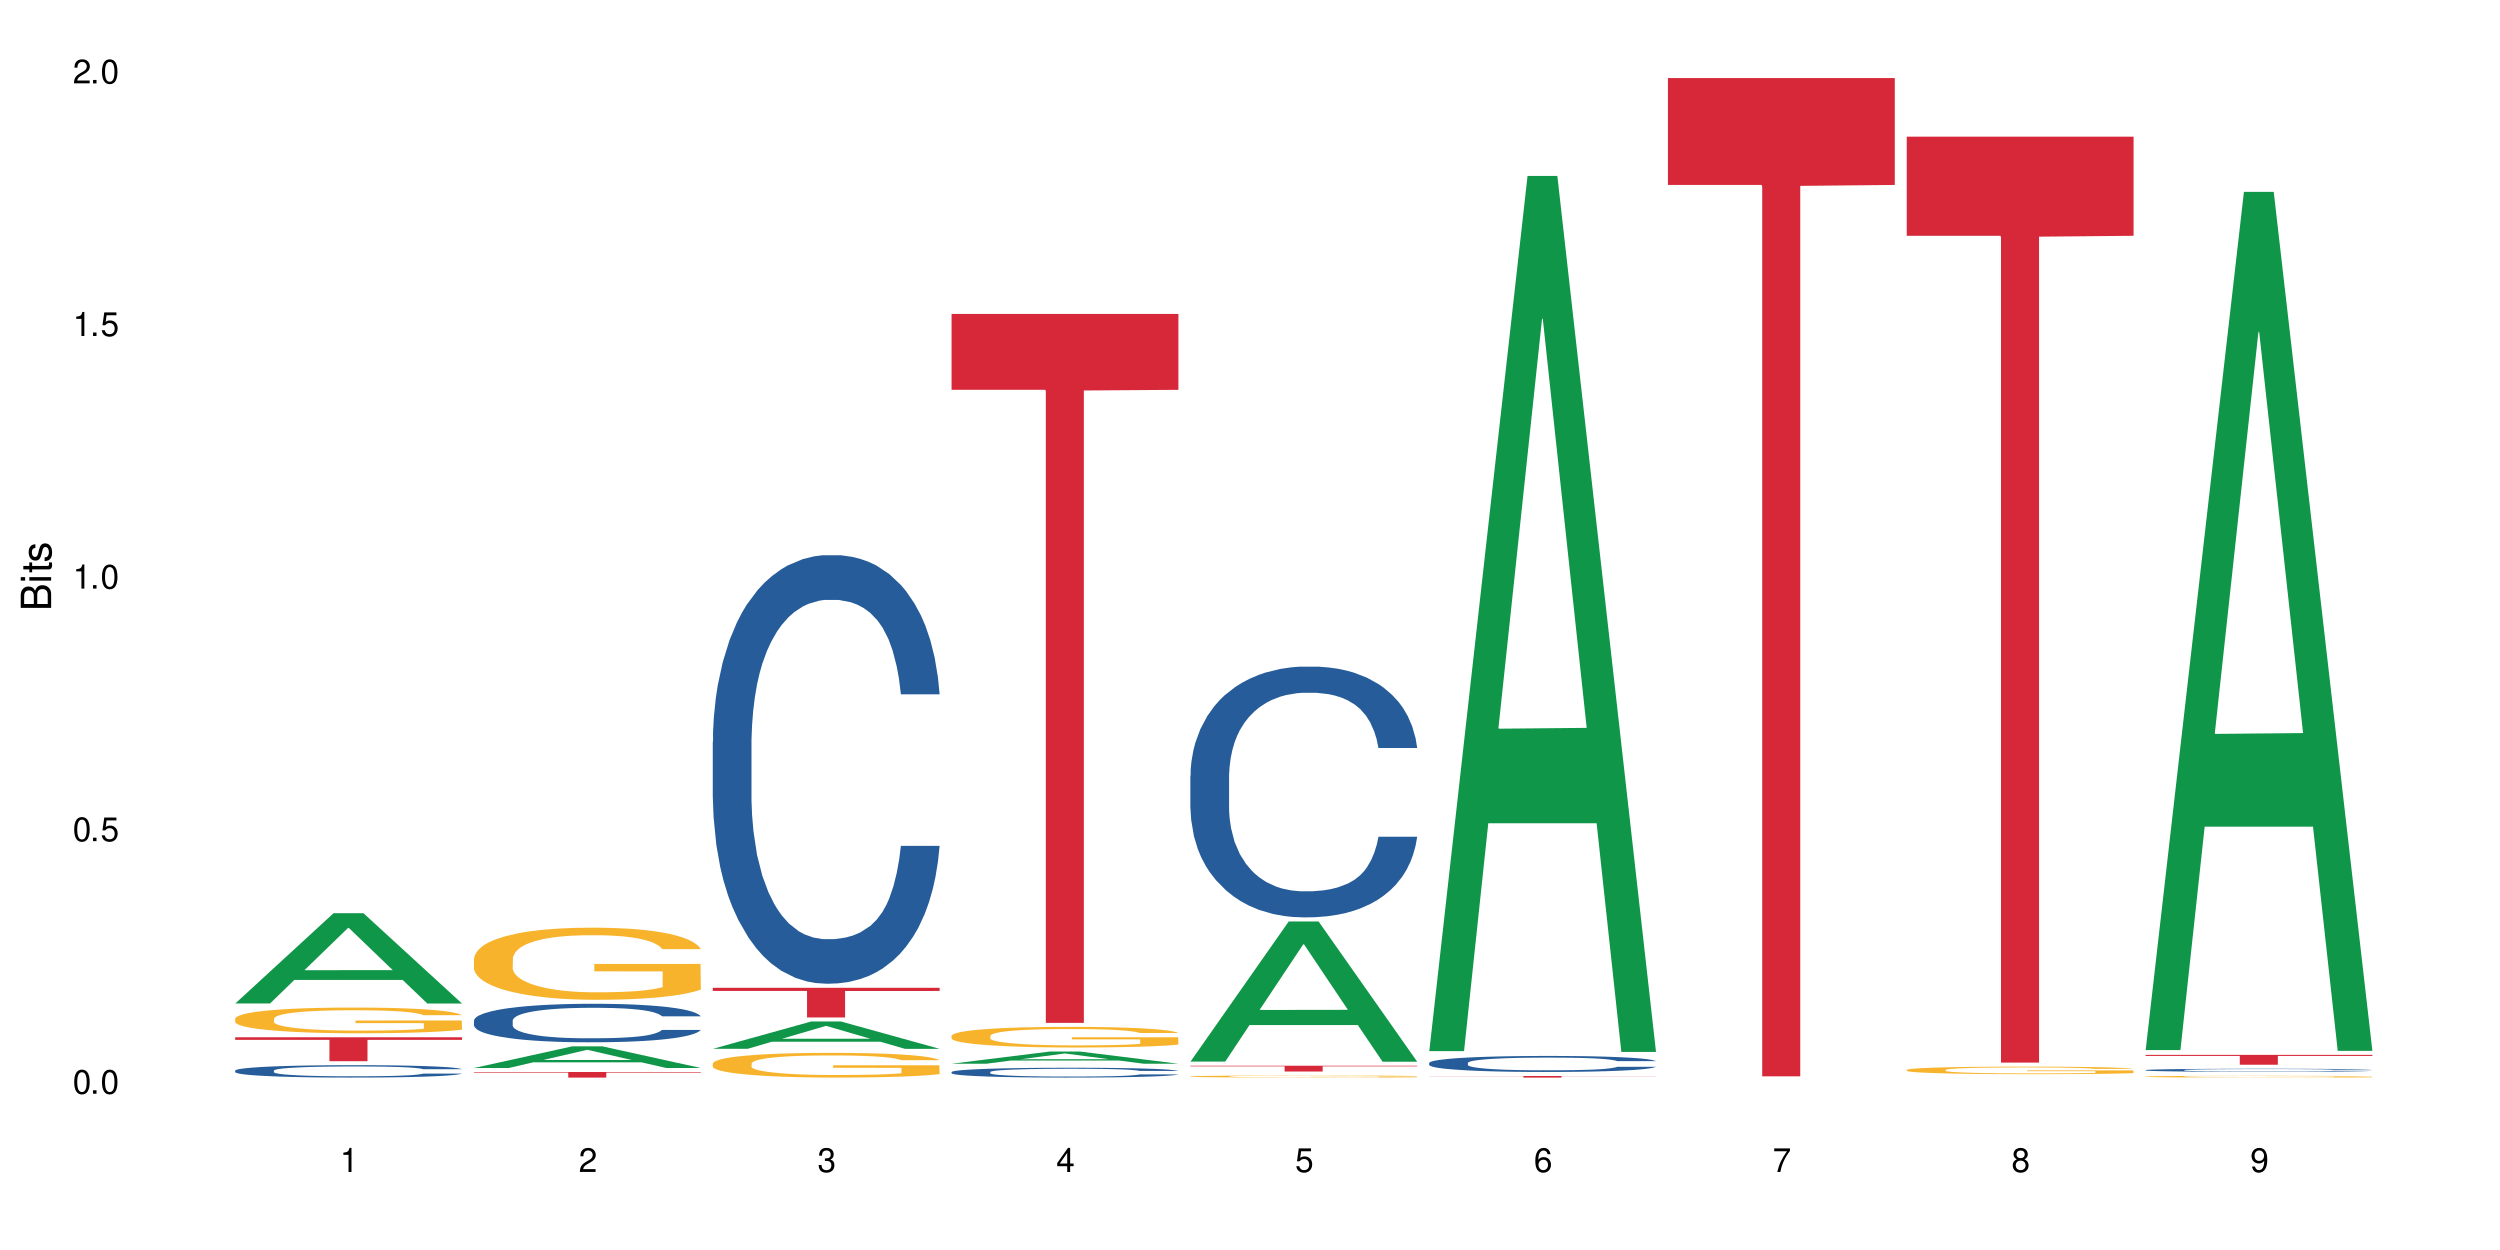
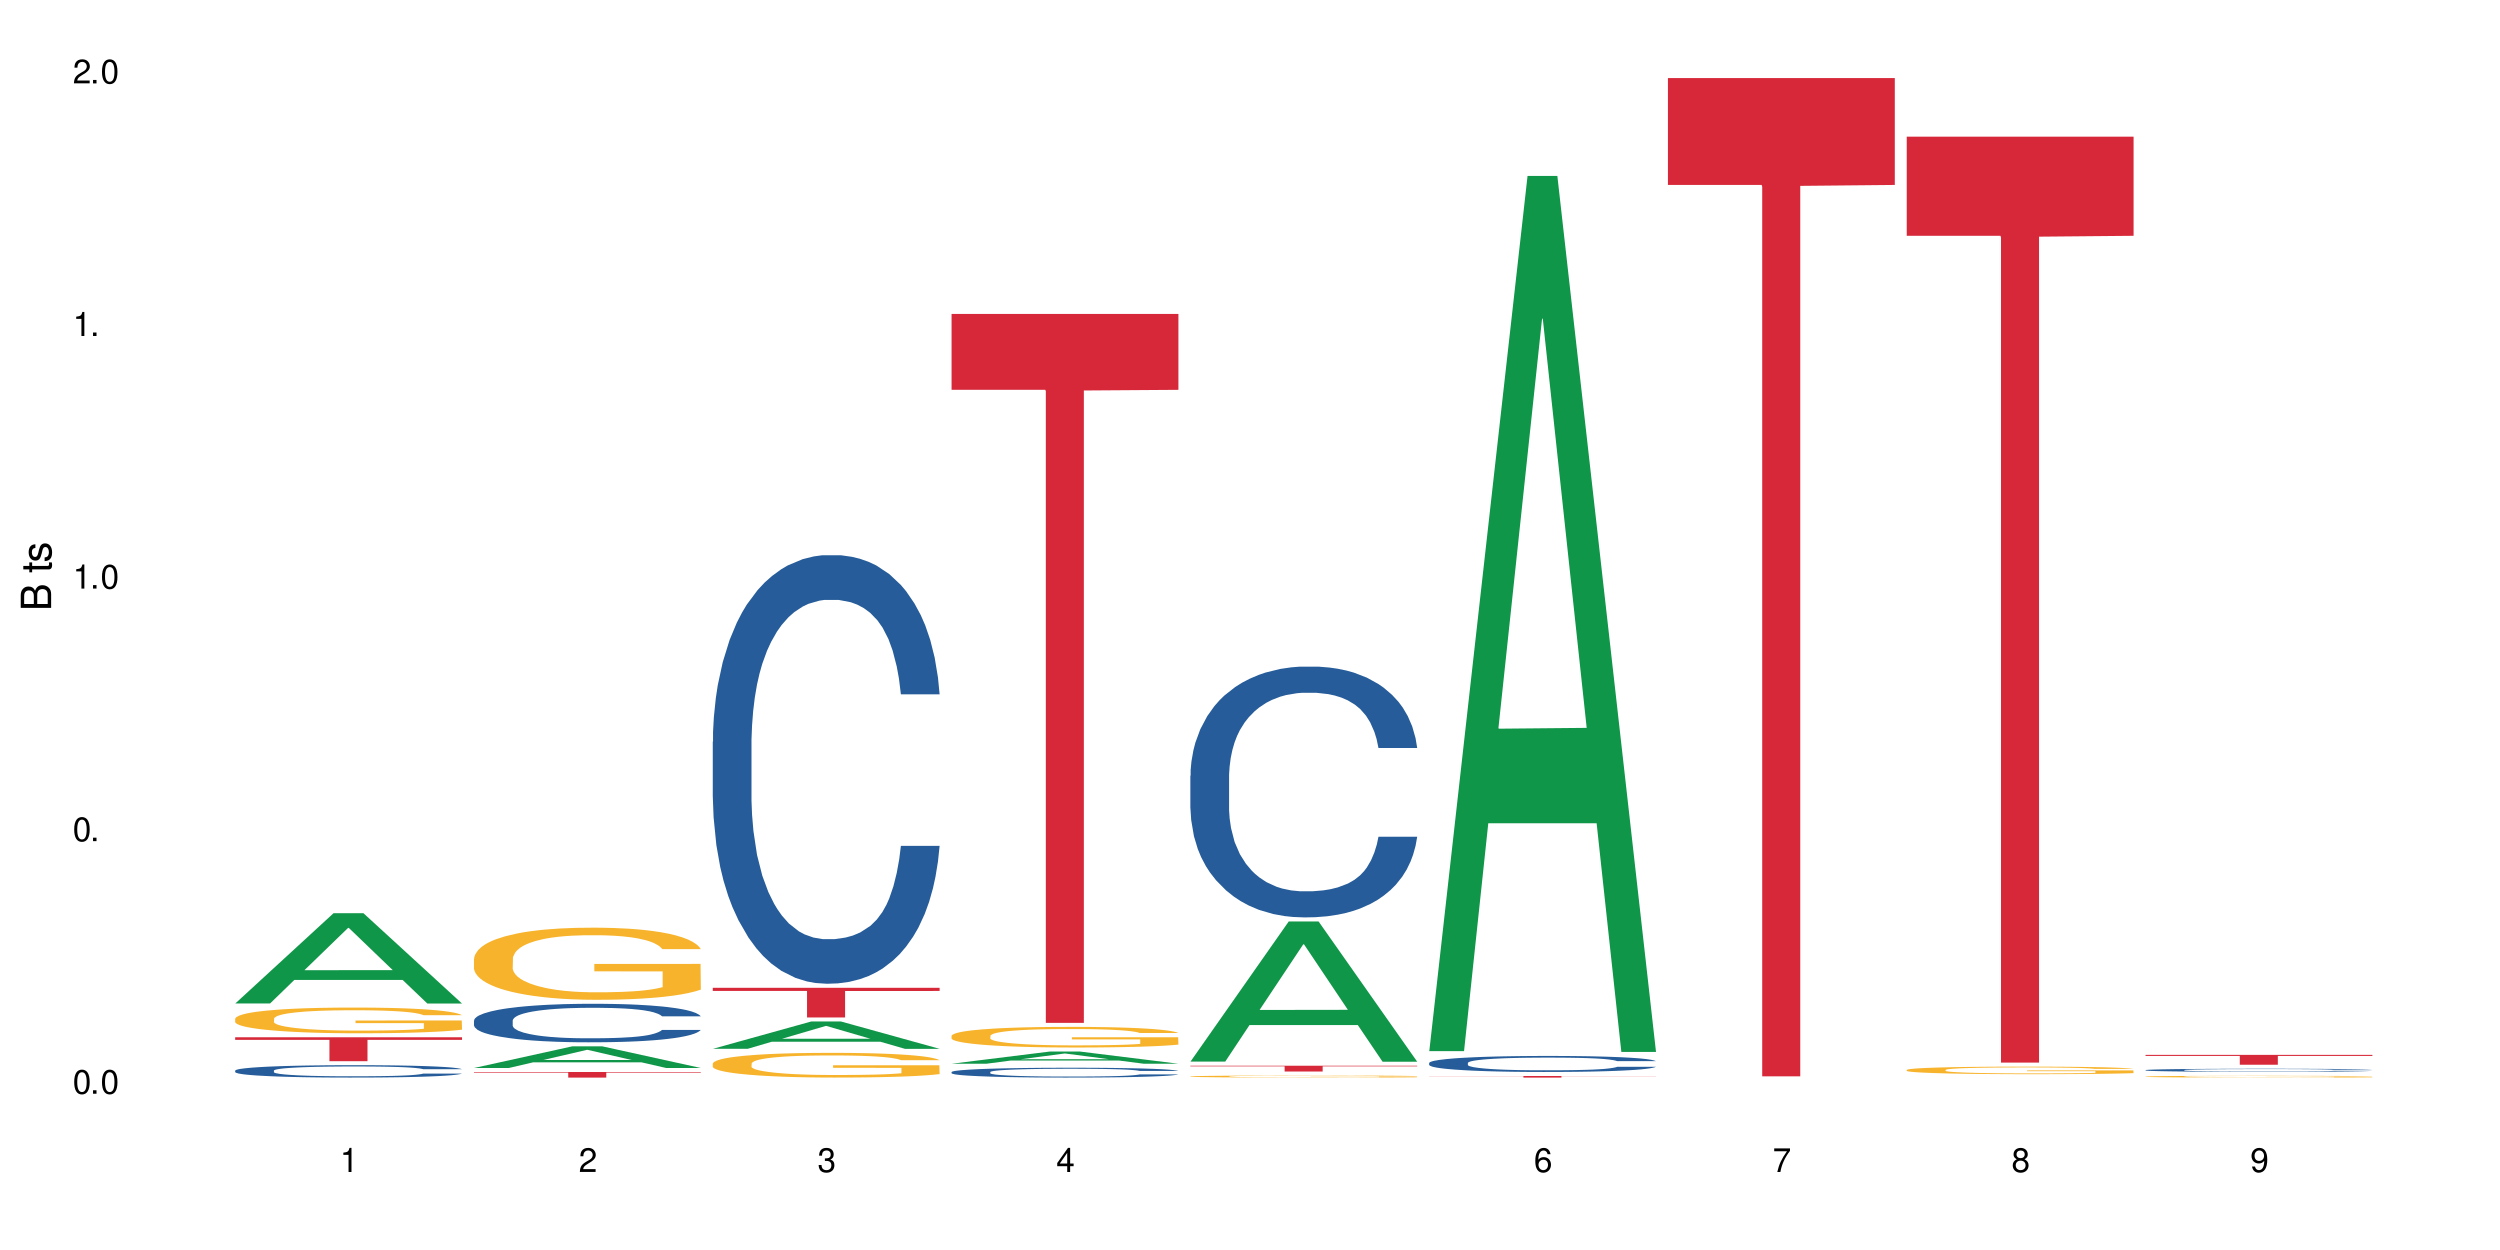
<svg xmlns="http://www.w3.org/2000/svg" xmlns:xlink="http://www.w3.org/1999/xlink" width="720" height="360" viewBox="0 0 720 360">
  <defs>
    <g>
      <g id="glyph-0-0">
</g>
      <g id="glyph-0-1">
        <path d="M 2.641 -6.938 C 2 -6.938 1.422 -6.656 1.078 -6.172 C 0.641 -5.562 0.406 -4.641 0.406 -3.359 C 0.406 -1.016 1.188 0.219 2.641 0.219 C 4.078 0.219 4.859 -1.016 4.859 -3.297 C 4.859 -4.641 4.656 -5.547 4.203 -6.172 C 3.844 -6.656 3.281 -6.938 2.641 -6.938 Z M 2.641 -6.188 C 3.547 -6.188 4 -5.25 4 -3.375 C 4 -1.406 3.562 -0.484 2.625 -0.484 C 1.734 -0.484 1.281 -1.438 1.281 -3.344 C 1.281 -5.25 1.734 -6.188 2.641 -6.188 Z M 2.641 -6.188 " />
      </g>
      <g id="glyph-0-2">
        <path d="M 1.828 -1 L 0.828 -1 L 0.828 0 L 1.828 0 Z M 1.828 -1 " />
      </g>
      <g id="glyph-0-3">
-         <path d="M 4.562 -6.797 L 1.062 -6.797 L 0.547 -3.094 L 1.328 -3.094 C 1.719 -3.562 2.047 -3.734 2.578 -3.734 C 3.484 -3.734 4.062 -3.109 4.062 -2.094 C 4.062 -1.125 3.484 -0.531 2.578 -0.531 C 1.828 -0.531 1.375 -0.906 1.188 -1.672 L 0.328 -1.672 C 0.453 -1.109 0.547 -0.844 0.75 -0.594 C 1.125 -0.078 1.828 0.219 2.594 0.219 C 3.969 0.219 4.922 -0.781 4.922 -2.219 C 4.922 -3.562 4.031 -4.484 2.719 -4.484 C 2.25 -4.484 1.859 -4.359 1.469 -4.062 L 1.734 -5.969 L 4.562 -5.969 Z M 4.562 -6.797 " />
-       </g>
+         </g>
      <g id="glyph-0-4">
        <path d="M 2.484 -4.938 L 2.484 0 L 3.328 0 L 3.328 -6.938 L 2.766 -6.938 C 2.469 -5.875 2.281 -5.734 0.984 -5.562 L 0.984 -4.938 Z M 2.484 -4.938 " />
      </g>
      <g id="glyph-0-5">
-         <path d="M 4.859 -0.828 L 1.281 -0.828 C 1.359 -1.406 1.672 -1.781 2.5 -2.281 L 3.469 -2.828 C 4.406 -3.344 4.906 -4.062 4.906 -4.906 C 4.906 -5.484 4.672 -6.031 4.266 -6.406 C 3.859 -6.766 3.375 -6.938 2.719 -6.938 C 1.859 -6.938 1.219 -6.625 0.844 -6.031 C 0.609 -5.672 0.5 -5.234 0.484 -4.531 L 1.328 -4.531 C 1.359 -5.016 1.406 -5.281 1.531 -5.516 C 1.75 -5.938 2.188 -6.203 2.703 -6.203 C 3.469 -6.203 4.031 -5.641 4.031 -4.891 C 4.031 -4.344 3.719 -3.859 3.125 -3.516 L 2.234 -3 C 0.812 -2.172 0.406 -1.531 0.328 -0.016 L 4.859 -0.016 Z M 4.859 -0.828 " />
+         <path d="M 4.859 -0.828 L 1.281 -0.828 C 1.359 -1.406 1.672 -1.781 2.5 -2.281 C 4.406 -3.344 4.906 -4.062 4.906 -4.906 C 4.906 -5.484 4.672 -6.031 4.266 -6.406 C 3.859 -6.766 3.375 -6.938 2.719 -6.938 C 1.859 -6.938 1.219 -6.625 0.844 -6.031 C 0.609 -5.672 0.5 -5.234 0.484 -4.531 L 1.328 -4.531 C 1.359 -5.016 1.406 -5.281 1.531 -5.516 C 1.75 -5.938 2.188 -6.203 2.703 -6.203 C 3.469 -6.203 4.031 -5.641 4.031 -4.891 C 4.031 -4.344 3.719 -3.859 3.125 -3.516 L 2.234 -3 C 0.812 -2.172 0.406 -1.531 0.328 -0.016 L 4.859 -0.016 Z M 4.859 -0.828 " />
      </g>
      <g id="glyph-0-6">
        <path d="M 2.125 -3.188 L 2.578 -3.188 C 3.5 -3.188 3.984 -2.766 3.984 -1.922 C 3.984 -1.062 3.469 -0.531 2.594 -0.531 C 1.656 -0.531 1.203 -1 1.156 -2.016 L 0.312 -2.016 C 0.344 -1.453 0.438 -1.094 0.609 -0.781 C 0.953 -0.109 1.625 0.219 2.547 0.219 C 3.953 0.219 4.859 -0.625 4.859 -1.938 C 4.859 -2.828 4.516 -3.297 3.703 -3.594 C 4.344 -3.844 4.656 -4.328 4.656 -5.031 C 4.656 -6.219 3.875 -6.938 2.578 -6.938 C 1.203 -6.938 0.484 -6.172 0.453 -4.703 L 1.297 -4.703 C 1.312 -5.125 1.344 -5.359 1.453 -5.578 C 1.641 -5.969 2.062 -6.203 2.594 -6.203 C 3.344 -6.203 3.797 -5.75 3.797 -5 C 3.797 -4.516 3.609 -4.219 3.25 -4.047 C 3.016 -3.953 2.703 -3.922 2.125 -3.906 Z M 2.125 -3.188 " />
      </g>
      <g id="glyph-0-7">
        <path d="M 3.141 -1.672 L 3.141 0 L 3.984 0 L 3.984 -1.672 L 4.984 -1.672 L 4.984 -2.438 L 3.984 -2.438 L 3.984 -6.938 L 3.359 -6.938 L 0.266 -2.578 L 0.266 -1.672 Z M 3.141 -2.438 L 1 -2.438 L 3.141 -5.5 Z M 3.141 -2.438 " />
      </g>
      <g id="glyph-0-8">
        <path d="M 4.781 -5.125 C 4.609 -6.266 3.891 -6.938 2.844 -6.938 C 2.094 -6.938 1.422 -6.578 1.031 -5.953 C 0.594 -5.266 0.406 -4.422 0.406 -3.172 C 0.406 -2 0.578 -1.25 0.984 -0.641 C 1.359 -0.078 1.953 0.219 2.703 0.219 C 3.984 0.219 4.922 -0.75 4.922 -2.094 C 4.922 -3.375 4.062 -4.281 2.844 -4.281 C 2.172 -4.281 1.641 -4.031 1.281 -3.516 C 1.281 -5.234 1.828 -6.188 2.797 -6.188 C 3.391 -6.188 3.797 -5.797 3.938 -5.125 Z M 2.734 -3.531 C 3.547 -3.531 4.062 -2.953 4.062 -2.031 C 4.062 -1.156 3.484 -0.531 2.703 -0.531 C 1.922 -0.531 1.328 -1.188 1.328 -2.078 C 1.328 -2.938 1.906 -3.531 2.734 -3.531 Z M 2.734 -3.531 " />
      </g>
      <g id="glyph-0-9">
        <path d="M 4.984 -6.797 L 0.438 -6.797 L 0.438 -5.969 L 4.109 -5.969 C 2.5 -3.656 1.828 -2.234 1.328 0 L 2.219 0 C 2.594 -2.172 3.453 -4.047 4.984 -6.094 Z M 4.984 -6.797 " />
      </g>
      <g id="glyph-0-10">
        <path d="M 3.75 -3.656 C 4.469 -4.094 4.688 -4.438 4.688 -5.078 C 4.688 -6.172 3.844 -6.938 2.641 -6.938 C 1.438 -6.938 0.594 -6.172 0.594 -5.094 C 0.594 -4.438 0.812 -4.094 1.516 -3.656 C 0.734 -3.266 0.359 -2.703 0.359 -1.922 C 0.359 -0.656 1.281 0.219 2.641 0.219 C 3.984 0.219 4.922 -0.656 4.922 -1.922 C 4.922 -2.703 4.531 -3.266 3.75 -3.656 Z M 2.641 -6.188 C 3.359 -6.188 3.812 -5.75 3.812 -5.062 C 3.812 -4.406 3.344 -3.984 2.641 -3.984 C 1.922 -3.984 1.453 -4.406 1.453 -5.078 C 1.453 -5.75 1.922 -6.188 2.641 -6.188 Z M 2.641 -3.266 C 3.484 -3.266 4.062 -2.719 4.062 -1.906 C 4.062 -1.078 3.484 -0.531 2.625 -0.531 C 1.797 -0.531 1.219 -1.094 1.219 -1.906 C 1.219 -2.719 1.781 -3.266 2.641 -3.266 Z M 2.641 -3.266 " />
      </g>
      <g id="glyph-0-11">
        <path d="M 0.516 -1.578 C 0.672 -0.453 1.406 0.219 2.438 0.219 C 3.188 0.219 3.859 -0.141 4.266 -0.766 C 4.688 -1.453 4.891 -2.297 4.891 -3.547 C 4.891 -4.719 4.703 -5.453 4.312 -6.078 C 3.938 -6.641 3.344 -6.938 2.594 -6.938 C 1.297 -6.938 0.359 -5.969 0.359 -4.625 C 0.359 -3.344 1.234 -2.453 2.453 -2.453 C 3.094 -2.453 3.578 -2.672 4.016 -3.203 C 4 -1.484 3.469 -0.531 2.5 -0.531 C 1.906 -0.531 1.484 -0.906 1.359 -1.578 Z M 2.578 -6.203 C 3.375 -6.203 3.969 -5.531 3.969 -4.641 C 3.969 -3.797 3.391 -3.188 2.547 -3.188 C 1.734 -3.188 1.234 -3.766 1.234 -4.688 C 1.234 -5.562 1.797 -6.203 2.578 -6.203 Z M 2.578 -6.203 " />
      </g>
      <g id="glyph-1-0">
</g>
      <g id="glyph-1-1">
        <path d="M 0 -0.953 L 0 -4.891 C 0 -5.719 -0.234 -6.344 -0.734 -6.797 C -1.188 -7.234 -1.812 -7.469 -2.5 -7.469 C -3.547 -7.469 -4.188 -7 -4.625 -5.875 C -4.984 -6.688 -5.625 -7.094 -6.531 -7.094 C -7.172 -7.094 -7.734 -6.859 -8.141 -6.391 C -8.562 -5.922 -8.75 -5.344 -8.75 -4.5 L -8.75 -0.953 Z M -4.984 -2.062 L -7.766 -2.062 L -7.766 -4.219 C -7.766 -4.844 -7.688 -5.203 -7.453 -5.5 C -7.219 -5.812 -6.859 -5.969 -6.375 -5.969 C -5.891 -5.969 -5.531 -5.812 -5.297 -5.5 C -5.062 -5.203 -4.984 -4.844 -4.984 -4.219 Z M -0.984 -2.062 L -4 -2.062 L -4 -4.781 C -4 -5.766 -3.438 -6.359 -2.484 -6.359 C -1.547 -6.359 -0.984 -5.766 -0.984 -4.781 Z M -0.984 -2.062 " />
      </g>
      <g id="glyph-1-2">
-         <path d="M -6.281 -1.797 L -6.281 -0.797 L 0 -0.797 L 0 -1.797 Z M -8.75 -1.797 L -8.75 -0.797 L -7.484 -0.797 L -7.484 -1.797 Z M -8.75 -1.797 " />
-       </g>
+         </g>
      <g id="glyph-1-3">
        <path d="M -6.281 -3.047 L -6.281 -2.016 L -8.016 -2.016 L -8.016 -1.016 L -6.281 -1.016 L -6.281 -0.172 L -5.469 -0.172 L -5.469 -1.016 L -0.719 -1.016 C -0.078 -1.016 0.281 -1.453 0.281 -2.234 C 0.281 -2.5 0.25 -2.719 0.188 -3.047 L -0.641 -3.047 C -0.609 -2.906 -0.594 -2.766 -0.594 -2.562 C -0.594 -2.141 -0.719 -2.016 -1.156 -2.016 L -5.469 -2.016 L -5.469 -3.047 Z M -6.281 -3.047 " />
      </g>
      <g id="glyph-1-4">
        <path d="M -4.531 -5.25 C -5.766 -5.25 -6.469 -4.422 -6.469 -2.969 C -6.469 -1.516 -5.719 -0.562 -4.547 -0.562 C -3.562 -0.562 -3.094 -1.062 -2.734 -2.562 L -2.516 -3.484 C -2.344 -4.188 -2.094 -4.469 -1.641 -4.469 C -1.047 -4.469 -0.641 -3.875 -0.641 -3 C -0.641 -2.453 -0.797 -2 -1.062 -1.75 C -1.25 -1.594 -1.422 -1.531 -1.875 -1.469 L -1.875 -0.406 C -0.422 -0.453 0.281 -1.266 0.281 -2.922 C 0.281 -4.5 -0.5 -5.516 -1.719 -5.516 C -2.656 -5.516 -3.172 -4.984 -3.469 -3.734 L -3.703 -2.766 C -3.891 -1.953 -4.156 -1.609 -4.594 -1.609 C -5.188 -1.609 -5.547 -2.125 -5.547 -2.938 C -5.547 -3.75 -5.203 -4.172 -4.531 -4.203 Z M -4.531 -5.25 " />
      </g>
    </g>
  </defs>
  <rect x="-72" y="-36" width="864" height="432" fill="rgb(100%, 100%, 100%)" fill-opacity="1" />
  <path fill-rule="nonzero" fill="rgb(6.275%, 58.824%, 28.235%)" fill-opacity="1" d="M 67.73 289 L 67.801 288.973 L 96.07 262.992 L 104.656 262.992 L 133.066 289.023 L 123.082 289.023 L 115.965 282.227 L 84.762 282.227 L 77.781 289 L 67.73 289 L 87.766 279.418 L 113.102 279.391 L 100.469 267.246 L 100.328 267.219 L 100.188 267.293 L 87.695 279.391 L 87.766 279.418 Z M 67.73 289 " />
  <path fill-rule="nonzero" fill="rgb(14.51%, 36.078%, 60%)" fill-opacity="1" d="M 67.73 308.324 L 67.812 308.324 L 67.812 308.242 L 68.051 308.121 L 68.605 307.965 L 69.164 307.855 L 70.598 307.664 L 72.59 307.477 L 74.664 307.336 L 76.176 307.25 L 77.531 307.184 L 80.637 307.062 L 82.629 307.004 L 84.781 306.945 L 87.41 306.891 L 89.324 306.859 L 93.625 306.805 L 96.812 306.785 L 99.281 306.773 L 104.621 306.773 L 107.809 306.785 L 110.117 306.805 L 112.668 306.828 L 114.82 306.859 L 118.562 306.93 L 121.91 307.023 L 123.426 307.074 L 125.816 307.176 L 127.648 307.273 L 128.922 307.355 L 130.355 307.477 L 131.629 307.625 L 132.586 307.789 L 133.066 307.93 L 121.91 307.93 L 121.352 307.801 L 120.715 307.699 L 119.52 307.566 L 118.324 307.473 L 116.652 307.375 L 115.137 307.316 L 113.066 307.254 L 111.234 307.215 L 109.32 307.184 L 107.488 307.164 L 103.984 307.145 L 99.922 307.145 L 98.406 307.152 L 95.297 307.18 L 93.625 307.199 L 91.234 307.246 L 89.562 307.289 L 87.57 307.355 L 86.215 307.41 L 84.543 307.496 L 83.348 307.57 L 81.992 307.676 L 81.195 307.758 L 80.48 307.852 L 79.84 307.957 L 79.363 308.07 L 79.043 308.191 L 78.887 308.309 L 78.887 308.816 L 79.043 308.934 L 79.441 309.07 L 80.48 309.27 L 81.992 309.441 L 83.746 309.578 L 85.418 309.676 L 86.375 309.723 L 87.648 309.773 L 89.641 309.84 L 92.512 309.902 L 94.184 309.93 L 96.734 309.957 L 99.363 309.969 L 102.867 309.969 L 105.977 309.957 L 108.047 309.938 L 110.199 309.914 L 113.145 309.859 L 114.98 309.805 L 116.57 309.742 L 117.766 309.684 L 118.562 309.629 L 119.758 309.527 L 120.715 309.418 L 121.434 309.305 L 121.91 309.191 L 133.066 309.191 L 132.586 309.324 L 131.871 309.449 L 131.152 309.543 L 130.039 309.66 L 128.762 309.762 L 126.93 309.875 L 125.418 309.949 L 123.426 310.031 L 121.59 310.094 L 119.602 310.148 L 116.652 310.215 L 114.738 310.246 L 112.668 310.273 L 110.199 310.301 L 107.09 310.324 L 103.746 310.336 L 100.637 310.34 L 97.289 310.332 L 94.82 310.32 L 91.555 310.293 L 87.492 310.234 L 84.543 310.172 L 82.23 310.109 L 80.238 310.043 L 78.008 309.957 L 75.141 309.812 L 73.387 309.703 L 72.191 309.609 L 70.84 309.484 L 69.883 309.367 L 68.766 309.188 L 67.969 308.953 L 67.73 308.777 Z M 67.73 308.324 " />
  <path fill-rule="nonzero" fill="rgb(96.863%, 70.196%, 16.863%)" fill-opacity="1" d="M 67.73 293.352 L 67.812 293.344 L 67.812 293.211 L 68.129 292.906 L 68.926 292.484 L 69.961 292.141 L 71.078 291.871 L 71.793 291.727 L 72.988 291.523 L 74.023 291.375 L 76.656 291.07 L 80 290.789 L 81.832 290.664 L 83.906 290.551 L 86.852 290.422 L 88.207 290.375 L 92.352 290.266 L 97.051 290.199 L 102.23 290.18 L 104.621 290.188 L 107.887 290.211 L 112.348 290.285 L 114.898 290.355 L 116.891 290.422 L 118.961 290.512 L 121.512 290.645 L 123.902 290.809 L 125.816 290.969 L 127.727 291.172 L 129.32 291.391 L 130.676 291.625 L 131.871 291.91 L 132.586 292.148 L 133.066 292.383 L 121.988 292.383 L 121.352 292.148 L 120.637 291.965 L 119.441 291.742 L 118.246 291.578 L 117.051 291.449 L 114.82 291.273 L 112.906 291.168 L 110.516 291.07 L 108.207 291.012 L 105.578 290.969 L 103.984 290.957 L 99.762 290.957 L 95.938 291.004 L 93.707 291.059 L 92.113 291.113 L 89.879 291.215 L 88.527 291.293 L 87.73 291.348 L 85.34 291.559 L 83.746 291.75 L 82.871 291.875 L 81.754 292.078 L 80.957 292.262 L 80.082 292.531 L 79.602 292.734 L 78.965 293.195 L 78.887 294.414 L 79.125 294.672 L 79.602 294.949 L 80.238 295.191 L 81.195 295.449 L 82.152 295.645 L 83.824 295.906 L 85.258 296.082 L 86.375 296.199 L 88.527 296.383 L 89.402 296.441 L 91.473 296.562 L 93.625 296.66 L 96.254 296.738 L 98.246 296.781 L 101.434 296.812 L 105.496 296.812 L 110.277 296.773 L 113.305 296.719 L 115.379 296.664 L 116.73 296.617 L 118.406 296.543 L 119.602 296.477 L 120.715 296.402 L 122.07 296.285 L 122.07 294.672 L 102.391 294.664 L 102.391 293.906 L 132.984 293.898 L 133.066 296.543 L 131.391 296.727 L 129.32 296.902 L 127.328 297.039 L 125.258 297.152 L 122.309 297.281 L 119.918 297.363 L 116.254 297.457 L 112.906 297.516 L 109.402 297.559 L 106.293 297.578 L 102.629 297.586 L 99.363 297.57 L 95.855 297.531 L 93.066 297.477 L 90.52 297.41 L 87.969 297.32 L 84.781 297.18 L 82.711 297.062 L 80.559 296.922 L 78.406 296.754 L 76.496 296.57 L 75.219 296.43 L 73.945 296.266 L 72.59 296.062 L 71.316 295.832 L 70.359 295.625 L 69.484 295.387 L 68.848 295.164 L 68.211 294.859 L 67.891 294.617 L 67.73 294.406 Z M 67.73 293.352 " />
  <path fill-rule="nonzero" fill="rgb(83.922%, 15.686%, 22.353%)" fill-opacity="1" d="M 67.73 298.742 L 133.066 298.742 L 133.066 299.477 L 105.836 299.484 L 105.836 305.617 L 94.879 305.617 L 94.879 299.488 L 94.723 299.477 L 67.73 299.477 Z M 67.73 298.742 " />
  <path fill-rule="nonzero" fill="rgb(6.275%, 58.824%, 28.235%)" fill-opacity="1" d="M 136.504 307.578 L 136.574 307.57 L 164.844 301.34 L 173.43 301.34 L 201.836 307.582 L 191.855 307.582 L 184.738 305.953 L 153.535 305.953 L 146.555 307.578 L 136.504 307.578 L 156.535 305.277 L 181.875 305.273 L 169.242 302.359 L 169.102 302.352 L 168.961 302.371 L 156.469 305.273 L 156.535 305.277 Z M 136.504 307.578 " />
  <path fill-rule="nonzero" fill="rgb(14.51%, 36.078%, 60%)" fill-opacity="1" d="M 136.504 293.922 L 136.582 293.91 L 136.582 293.668 L 136.824 293.281 L 137.379 292.797 L 137.938 292.461 L 139.371 291.863 L 141.363 291.285 L 143.434 290.84 L 144.949 290.578 L 146.305 290.375 L 149.41 290 L 151.402 289.809 L 153.555 289.637 L 156.184 289.465 L 158.098 289.363 L 162.398 289.199 L 165.586 289.129 L 168.055 289.098 L 173.395 289.098 L 176.582 289.141 L 178.891 289.191 L 181.441 289.27 L 183.594 289.363 L 187.336 289.586 L 190.684 289.867 L 192.195 290.031 L 194.586 290.344 L 196.418 290.648 L 197.695 290.91 L 199.129 291.285 L 200.402 291.742 L 201.359 292.258 L 201.836 292.695 L 190.684 292.695 L 190.125 292.289 L 189.488 291.977 L 188.293 291.559 L 187.098 291.266 L 185.426 290.973 L 183.91 290.781 L 181.84 290.586 L 180.008 290.465 L 178.094 290.375 L 176.262 290.312 L 172.758 290.254 L 168.691 290.254 L 167.18 290.273 L 164.07 290.355 L 162.398 290.426 L 160.008 290.566 L 158.336 290.699 L 156.344 290.902 L 154.988 291.074 L 153.316 291.336 L 152.121 291.57 L 150.766 291.906 L 149.969 292.16 L 149.25 292.441 L 148.613 292.777 L 148.137 293.133 L 147.816 293.504 L 147.66 293.871 L 147.66 295.441 L 147.816 295.805 L 148.215 296.23 L 149.25 296.848 L 150.766 297.387 L 152.52 297.812 L 154.191 298.117 L 155.148 298.258 L 156.422 298.422 L 158.414 298.621 L 161.281 298.824 L 162.957 298.906 L 165.504 298.988 L 168.137 299.027 L 171.641 299.027 L 174.746 298.988 L 176.82 298.938 L 178.973 298.855 L 181.918 298.684 L 183.75 298.52 L 185.344 298.328 L 186.539 298.137 L 187.336 297.973 L 188.531 297.66 L 189.488 297.316 L 190.203 296.961 L 190.684 296.617 L 201.836 296.617 L 201.359 297.023 L 200.645 297.418 L 199.926 297.711 L 198.809 298.066 L 197.535 298.379 L 195.703 298.734 L 194.188 298.969 L 192.195 299.219 L 190.363 299.414 L 188.371 299.586 L 185.426 299.789 L 183.512 299.891 L 181.441 299.98 L 178.973 300.062 L 175.863 300.133 L 172.516 300.172 L 169.41 300.184 L 166.062 300.164 L 163.594 300.121 L 160.328 300.031 L 156.262 299.848 L 153.316 299.656 L 151.004 299.465 L 149.012 299.262 L 146.781 298.988 L 143.914 298.543 L 142.16 298.195 L 140.965 297.914 L 139.609 297.52 L 138.656 297.164 L 137.539 296.598 L 136.742 295.875 L 136.504 295.32 Z M 136.504 293.922 " />
  <path fill-rule="nonzero" fill="rgb(96.863%, 70.196%, 16.863%)" fill-opacity="1" d="M 136.504 276.066 L 136.582 276.047 L 136.582 275.668 L 136.902 274.812 L 137.699 273.637 L 138.734 272.668 L 139.852 271.91 L 140.566 271.512 L 141.762 270.941 L 142.797 270.523 L 145.426 269.672 L 148.773 268.875 L 150.605 268.531 L 152.68 268.211 L 155.625 267.852 L 156.98 267.719 L 161.125 267.414 L 165.824 267.223 L 171.004 267.168 L 173.395 267.188 L 176.66 267.262 L 181.121 267.469 L 183.672 267.66 L 185.664 267.852 L 187.734 268.098 L 190.285 268.477 L 192.676 268.93 L 194.586 269.387 L 196.5 269.957 L 198.094 270.562 L 199.449 271.227 L 200.645 272.023 L 201.359 272.688 L 201.836 273.352 L 190.762 273.352 L 190.125 272.688 L 189.41 272.176 L 188.215 271.551 L 187.02 271.094 L 185.824 270.734 L 183.594 270.242 L 181.68 269.938 L 179.289 269.672 L 176.98 269.5 L 174.348 269.387 L 172.758 269.348 L 168.535 269.348 L 164.707 269.48 L 162.477 269.633 L 160.883 269.785 L 158.652 270.07 L 157.301 270.297 L 156.504 270.449 L 154.113 271.039 L 152.52 271.57 L 151.641 271.93 L 150.527 272.5 L 149.73 273.012 L 148.852 273.77 L 148.375 274.34 L 147.738 275.629 L 147.66 279.043 L 147.898 279.766 L 148.375 280.543 L 149.012 281.227 L 149.969 281.945 L 150.926 282.496 L 152.598 283.238 L 154.031 283.73 L 155.148 284.055 L 157.301 284.566 L 158.176 284.734 L 160.246 285.078 L 162.398 285.344 L 165.027 285.57 L 167.02 285.684 L 170.207 285.781 L 174.27 285.781 L 179.051 285.664 L 182.078 285.516 L 184.148 285.363 L 185.504 285.23 L 187.176 285.02 L 188.371 284.832 L 189.488 284.621 L 190.844 284.301 L 190.844 279.766 L 171.164 279.746 L 171.164 277.621 L 201.758 277.602 L 201.836 285.02 L 200.164 285.531 L 198.094 286.027 L 196.102 286.406 L 194.031 286.727 L 191.082 287.09 L 188.691 287.316 L 185.027 287.582 L 181.68 287.754 L 178.176 287.867 L 175.066 287.922 L 171.402 287.941 L 168.137 287.906 L 164.629 287.789 L 161.84 287.641 L 159.289 287.449 L 156.742 287.203 L 153.555 286.805 L 151.484 286.48 L 149.332 286.082 L 147.18 285.609 L 145.27 285.098 L 143.992 284.699 L 142.719 284.242 L 141.363 283.672 L 140.09 283.027 L 139.133 282.441 L 138.258 281.777 L 137.617 281.148 L 136.98 280.297 L 136.664 279.613 L 136.504 279.023 Z M 136.504 276.066 " />
  <path fill-rule="nonzero" fill="rgb(83.922%, 15.686%, 22.353%)" fill-opacity="1" d="M 136.504 308.738 L 201.836 308.738 L 201.836 308.91 L 174.609 308.914 L 174.609 310.34 L 163.652 310.34 L 163.652 308.914 L 163.496 308.91 L 136.504 308.91 Z M 136.504 308.738 " />
  <path fill-rule="nonzero" fill="rgb(6.275%, 58.824%, 28.235%)" fill-opacity="1" d="M 205.277 302.059 L 205.348 302.051 L 233.617 294.191 L 242.203 294.191 L 270.609 302.066 L 260.629 302.066 L 253.508 300.012 L 222.309 300.012 L 215.328 302.059 L 205.277 302.059 L 225.309 299.16 L 250.648 299.152 L 238.012 295.477 L 237.875 295.473 L 237.734 295.492 L 225.238 299.152 L 225.309 299.16 Z M 205.277 302.059 " />
  <path fill-rule="nonzero" fill="rgb(14.51%, 36.078%, 60%)" fill-opacity="1" d="M 205.277 213.609 L 205.355 213.496 L 205.355 210.789 L 205.594 206.504 L 206.152 201.086 L 206.711 197.363 L 208.145 190.707 L 210.137 184.277 L 212.207 179.316 L 213.723 176.383 L 215.078 174.125 L 218.184 169.953 L 220.176 167.809 L 222.328 165.891 L 224.957 163.973 L 226.867 162.844 L 231.172 161.039 L 234.359 160.25 L 236.828 159.91 L 242.168 159.91 L 245.352 160.363 L 247.664 160.926 L 250.215 161.828 L 252.363 162.844 L 256.109 165.328 L 259.457 168.484 L 260.969 170.289 L 263.359 173.789 L 265.191 177.172 L 266.469 180.105 L 267.902 184.277 L 269.176 189.355 L 270.133 195.109 L 270.609 199.961 L 259.457 199.961 L 258.898 195.445 L 258.262 191.949 L 257.066 187.324 L 255.871 184.055 L 254.195 180.781 L 252.684 178.637 L 250.613 176.496 L 248.777 175.141 L 246.867 174.125 L 245.035 173.449 L 241.527 172.773 L 237.465 172.773 L 235.953 172.996 L 232.844 173.898 L 231.172 174.691 L 228.781 176.27 L 227.109 177.734 L 225.117 179.992 L 223.762 181.91 L 222.09 184.844 L 220.895 187.438 L 219.539 191.16 L 218.742 193.98 L 218.023 197.141 L 217.387 200.863 L 216.91 204.809 L 216.59 208.984 L 216.43 213.047 L 216.43 230.531 L 216.59 234.594 L 216.988 239.328 L 218.023 246.211 L 219.539 252.191 L 221.293 256.93 L 222.965 260.312 L 223.922 261.891 L 225.195 263.695 L 227.188 265.953 L 230.055 268.211 L 231.73 269.113 L 234.277 270.016 L 236.906 270.465 L 240.414 270.465 L 243.52 270.016 L 245.594 269.449 L 247.742 268.547 L 250.691 266.629 L 252.523 264.824 L 254.117 262.68 L 255.312 260.539 L 256.109 258.734 L 257.305 255.234 L 258.262 251.402 L 258.977 247.453 L 259.457 243.617 L 270.609 243.617 L 270.133 248.129 L 269.414 252.527 L 268.699 255.801 L 267.582 259.75 L 266.309 263.246 L 264.477 267.195 L 262.961 269.789 L 260.969 272.609 L 259.137 274.754 L 257.145 276.668 L 254.195 278.926 L 252.285 280.055 L 250.215 281.07 L 247.742 281.973 L 244.637 282.762 L 241.289 283.211 L 238.184 283.324 L 234.836 283.102 L 232.367 282.648 L 229.098 281.633 L 225.035 279.602 L 222.09 277.461 L 219.777 275.316 L 217.785 273.059 L 215.555 270.016 L 212.688 265.051 L 210.934 261.215 L 209.738 258.055 L 208.383 253.656 L 207.426 249.707 L 206.312 243.391 L 205.516 235.383 L 205.277 229.176 Z M 205.277 213.609 " />
  <path fill-rule="nonzero" fill="rgb(96.863%, 70.196%, 16.863%)" fill-opacity="1" d="M 205.277 306.27 L 205.355 306.266 L 205.355 306.133 L 205.676 305.84 L 206.473 305.438 L 207.508 305.105 L 208.621 304.848 L 209.34 304.711 L 210.535 304.516 L 211.57 304.371 L 214.199 304.078 L 217.547 303.809 L 219.379 303.691 L 221.449 303.578 L 224.398 303.457 L 225.754 303.41 L 229.895 303.305 L 234.598 303.242 L 239.777 303.223 L 242.168 303.227 L 245.434 303.254 L 249.895 303.324 L 252.445 303.391 L 254.438 303.457 L 256.508 303.539 L 259.059 303.672 L 261.449 303.828 L 263.359 303.984 L 265.273 304.176 L 266.867 304.387 L 268.219 304.613 L 269.414 304.887 L 270.133 305.113 L 270.609 305.34 L 259.535 305.34 L 258.898 305.113 L 258.18 304.938 L 256.984 304.723 L 255.789 304.566 L 254.594 304.445 L 252.363 304.273 L 250.453 304.172 L 248.062 304.078 L 245.75 304.023 L 243.121 303.984 L 241.527 303.969 L 237.305 303.969 L 233.48 304.016 L 231.25 304.066 L 229.656 304.117 L 227.426 304.215 L 226.07 304.293 L 225.273 304.348 L 222.883 304.547 L 221.293 304.73 L 220.414 304.855 L 219.301 305.047 L 218.504 305.223 L 217.625 305.484 L 217.148 305.68 L 216.512 306.121 L 216.43 307.293 L 216.672 307.539 L 217.148 307.805 L 217.785 308.039 L 218.742 308.285 L 219.699 308.473 L 221.371 308.727 L 222.805 308.898 L 223.922 309.008 L 226.07 309.184 L 226.949 309.242 L 229.02 309.359 L 231.172 309.449 L 233.801 309.527 L 235.793 309.566 L 238.98 309.598 L 243.043 309.598 L 247.824 309.559 L 250.852 309.508 L 252.922 309.457 L 254.277 309.41 L 255.949 309.34 L 257.145 309.273 L 258.262 309.203 L 259.613 309.094 L 259.613 307.539 L 239.934 307.531 L 239.934 306.805 L 270.531 306.797 L 270.609 309.34 L 268.938 309.516 L 266.867 309.684 L 264.875 309.812 L 262.801 309.926 L 259.855 310.047 L 257.465 310.125 L 253.801 310.215 L 250.453 310.273 L 246.945 310.312 L 243.84 310.332 L 240.176 310.34 L 236.906 310.328 L 233.402 310.289 L 230.613 310.234 L 228.062 310.172 L 225.516 310.086 L 222.328 309.949 L 220.254 309.84 L 218.105 309.703 L 215.953 309.539 L 214.039 309.363 L 212.766 309.23 L 211.492 309.074 L 210.137 308.879 L 208.863 308.656 L 207.906 308.453 L 207.027 308.227 L 206.391 308.012 L 205.754 307.719 L 205.438 307.488 L 205.277 307.285 Z M 205.277 306.27 " />
  <path fill-rule="nonzero" fill="rgb(83.922%, 15.686%, 22.353%)" fill-opacity="1" d="M 205.277 284.48 L 270.609 284.48 L 270.609 285.398 L 243.383 285.406 L 243.383 293.035 L 232.426 293.035 L 232.426 285.414 L 232.266 285.398 L 205.277 285.398 Z M 205.277 284.48 " />
  <path fill-rule="nonzero" fill="rgb(6.275%, 58.824%, 28.235%)" fill-opacity="1" d="M 274.051 306.352 L 274.117 306.348 L 302.387 302.84 L 310.973 302.84 L 339.383 306.355 L 329.402 306.355 L 322.281 305.438 L 291.082 305.438 L 284.102 306.352 L 274.051 306.352 L 294.082 305.059 L 319.422 305.055 L 306.785 303.414 L 306.645 303.41 L 306.508 303.422 L 294.012 305.055 L 294.082 305.059 Z M 274.051 306.352 " />
  <path fill-rule="nonzero" fill="rgb(14.51%, 36.078%, 60%)" fill-opacity="1" d="M 274.051 308.742 L 274.129 308.738 L 274.129 308.676 L 274.367 308.578 L 274.926 308.453 L 275.484 308.371 L 276.918 308.215 L 278.91 308.07 L 280.98 307.957 L 282.496 307.887 L 283.848 307.836 L 286.957 307.742 L 288.949 307.691 L 291.102 307.648 L 293.73 307.605 L 295.641 307.578 L 299.945 307.535 L 303.129 307.52 L 305.602 307.512 L 310.938 307.512 L 314.125 307.52 L 316.438 307.535 L 318.984 307.555 L 321.137 307.578 L 324.883 307.637 L 328.23 307.707 L 329.742 307.75 L 332.133 307.828 L 333.965 307.906 L 335.238 307.973 L 336.676 308.07 L 337.949 308.188 L 338.906 308.316 L 339.383 308.43 L 328.23 308.43 L 327.672 308.324 L 327.035 308.246 L 325.84 308.141 L 324.645 308.062 L 322.969 307.988 L 321.457 307.941 L 319.383 307.891 L 317.551 307.859 L 315.641 307.836 L 313.809 307.82 L 310.301 307.805 L 306.238 307.805 L 304.723 307.812 L 301.617 307.832 L 299.945 307.848 L 297.555 307.887 L 295.879 307.918 L 293.887 307.973 L 292.535 308.016 L 290.859 308.082 L 289.664 308.141 L 288.312 308.227 L 287.516 308.293 L 286.797 308.363 L 286.16 308.449 L 285.684 308.539 L 285.363 308.637 L 285.203 308.73 L 285.203 309.129 L 285.363 309.223 L 285.762 309.332 L 286.797 309.488 L 288.312 309.625 L 290.062 309.734 L 291.738 309.812 L 292.691 309.848 L 293.969 309.891 L 295.961 309.941 L 298.828 309.992 L 300.5 310.016 L 303.051 310.035 L 305.68 310.047 L 309.188 310.047 L 312.293 310.035 L 314.363 310.023 L 316.516 310 L 319.465 309.957 L 321.297 309.918 L 322.891 309.867 L 324.086 309.816 L 324.883 309.777 L 326.078 309.695 L 327.035 309.609 L 327.75 309.52 L 328.23 309.43 L 339.383 309.43 L 338.906 309.535 L 338.188 309.633 L 337.473 309.711 L 336.355 309.801 L 335.082 309.879 L 333.25 309.969 L 331.734 310.031 L 329.742 310.094 L 327.91 310.145 L 325.918 310.188 L 322.969 310.238 L 321.059 310.266 L 318.984 310.289 L 316.516 310.309 L 313.41 310.328 L 310.062 310.336 L 306.957 310.34 L 303.609 310.336 L 301.141 310.324 L 297.871 310.301 L 293.809 310.254 L 290.859 310.207 L 288.551 310.156 L 286.559 310.105 L 284.328 310.035 L 281.457 309.922 L 279.707 309.832 L 278.512 309.762 L 277.156 309.66 L 276.199 309.57 L 275.086 309.426 L 274.289 309.242 L 274.051 309.098 Z M 274.051 308.742 " />
  <path fill-rule="nonzero" fill="rgb(96.863%, 70.196%, 16.863%)" fill-opacity="1" d="M 274.051 298.285 L 274.129 298.281 L 274.129 298.172 L 274.449 297.93 L 275.246 297.59 L 276.281 297.312 L 277.395 297.098 L 278.113 296.984 L 279.309 296.82 L 280.344 296.699 L 282.973 296.457 L 286.32 296.23 L 288.152 296.133 L 290.223 296.039 L 293.172 295.938 L 294.527 295.898 L 298.668 295.812 L 303.371 295.758 L 308.547 295.742 L 310.938 295.746 L 314.207 295.766 L 318.668 295.828 L 321.219 295.883 L 323.207 295.938 L 325.281 296.008 L 327.832 296.113 L 330.219 296.246 L 332.133 296.375 L 334.043 296.539 L 335.637 296.711 L 336.992 296.902 L 338.188 297.129 L 338.906 297.32 L 339.383 297.512 L 328.309 297.512 L 327.672 297.32 L 326.953 297.172 L 325.758 296.996 L 324.562 296.863 L 323.367 296.762 L 321.137 296.621 L 319.227 296.531 L 316.836 296.457 L 314.523 296.406 L 311.895 296.375 L 310.301 296.363 L 306.078 296.363 L 302.254 296.402 L 300.023 296.445 L 298.43 296.488 L 296.199 296.57 L 294.844 296.637 L 294.047 296.68 L 291.656 296.848 L 290.062 297 L 289.188 297.102 L 288.07 297.266 L 287.273 297.41 L 286.398 297.629 L 285.922 297.793 L 285.285 298.16 L 285.203 299.137 L 285.441 299.344 L 285.922 299.566 L 286.559 299.762 L 287.516 299.969 L 288.469 300.125 L 290.145 300.336 L 291.578 300.48 L 292.691 300.57 L 294.844 300.719 L 295.723 300.766 L 297.793 300.863 L 299.945 300.941 L 302.574 301.004 L 304.566 301.039 L 307.75 301.066 L 311.816 301.066 L 316.598 301.031 L 319.625 300.988 L 321.695 300.945 L 323.051 300.906 L 324.723 300.848 L 325.918 300.793 L 327.035 300.734 L 328.387 300.641 L 328.387 299.344 L 308.707 299.34 L 308.707 298.73 L 339.305 298.727 L 339.383 300.848 L 337.711 300.996 L 335.637 301.137 L 333.645 301.246 L 331.574 301.336 L 328.625 301.441 L 326.238 301.504 L 322.57 301.582 L 319.227 301.629 L 315.719 301.664 L 312.613 301.68 L 308.945 301.684 L 305.68 301.672 L 302.176 301.641 L 299.387 301.598 L 296.836 301.543 L 294.285 301.473 L 291.102 301.359 L 289.027 301.266 L 286.875 301.152 L 284.727 301.016 L 282.812 300.871 L 281.539 300.754 L 280.266 300.625 L 278.91 300.461 L 277.633 300.277 L 276.68 300.109 L 275.801 299.918 L 275.164 299.742 L 274.527 299.496 L 274.207 299.301 L 274.051 299.133 Z M 274.051 298.285 " />
  <path fill-rule="nonzero" fill="rgb(83.922%, 15.686%, 22.353%)" fill-opacity="1" d="M 274.051 90.414 L 339.383 90.414 L 339.383 112.27 L 312.152 112.461 L 312.152 294.586 L 301.199 294.586 L 301.199 112.652 L 301.039 112.27 L 274.051 112.27 Z M 274.051 90.414 " />
  <path fill-rule="nonzero" fill="rgb(6.275%, 58.824%, 28.235%)" fill-opacity="1" d="M 342.82 305.734 L 342.891 305.699 L 371.16 265.375 L 379.746 265.375 L 408.156 305.773 L 398.176 305.773 L 391.055 295.227 L 359.852 295.227 L 352.875 305.734 L 342.82 305.734 L 362.855 290.867 L 388.191 290.828 L 375.559 271.977 L 375.418 271.938 L 375.281 272.051 L 362.785 290.828 L 362.855 290.867 Z M 342.82 305.734 " />
  <path fill-rule="nonzero" fill="rgb(14.51%, 36.078%, 60%)" fill-opacity="1" d="M 342.82 223.418 L 342.902 223.352 L 342.902 221.77 L 343.141 219.258 L 343.699 216.09 L 344.258 213.91 L 345.691 210.016 L 347.684 206.254 L 349.754 203.348 L 351.266 201.633 L 352.621 200.312 L 355.73 197.867 L 357.723 196.613 L 359.871 195.492 L 362.5 194.371 L 364.414 193.711 L 368.715 192.652 L 371.902 192.191 L 374.375 191.992 L 379.711 191.992 L 382.898 192.258 L 385.211 192.586 L 387.758 193.113 L 389.91 193.711 L 393.656 195.16 L 397 197.012 L 398.516 198.066 L 400.906 200.113 L 402.738 202.094 L 404.012 203.809 L 405.445 206.254 L 406.723 209.223 L 407.68 212.59 L 408.156 215.43 L 397 215.43 L 396.445 212.789 L 395.805 210.742 L 394.609 208.035 L 393.414 206.121 L 391.742 204.207 L 390.23 202.953 L 388.156 201.699 L 386.324 200.906 L 384.414 200.312 L 382.578 199.914 L 379.074 199.52 L 375.012 199.52 L 373.496 199.652 L 370.391 200.18 L 368.715 200.641 L 366.324 201.566 L 364.652 202.422 L 362.66 203.746 L 361.305 204.867 L 359.633 206.582 L 358.438 208.102 L 357.082 210.281 L 356.285 211.93 L 355.57 213.781 L 354.934 215.957 L 354.453 218.27 L 354.137 220.711 L 353.977 223.09 L 353.977 233.32 L 354.137 235.699 L 354.535 238.473 L 355.57 242.5 L 357.082 245.996 L 358.836 248.77 L 360.508 250.75 L 361.465 251.676 L 362.742 252.73 L 364.734 254.051 L 367.602 255.371 L 369.273 255.902 L 371.824 256.43 L 374.453 256.691 L 377.957 256.691 L 381.066 256.43 L 383.137 256.098 L 385.289 255.57 L 388.238 254.449 L 390.07 253.391 L 391.664 252.137 L 392.859 250.883 L 393.656 249.828 L 394.852 247.781 L 395.805 245.535 L 396.523 243.223 L 397 240.98 L 408.156 240.98 L 407.68 243.621 L 406.961 246.195 L 406.242 248.109 L 405.129 250.422 L 403.852 252.469 L 402.02 254.777 L 400.508 256.297 L 398.516 257.945 L 396.684 259.203 L 394.691 260.324 L 391.742 261.645 L 389.832 262.305 L 387.758 262.898 L 385.289 263.426 L 382.18 263.891 L 378.836 264.152 L 375.727 264.219 L 372.383 264.086 L 369.91 263.824 L 366.645 263.23 L 362.582 262.039 L 359.633 260.785 L 357.324 259.531 L 355.332 258.211 L 353.102 256.43 L 350.23 253.523 L 348.48 251.277 L 347.285 249.43 L 345.93 246.855 L 344.973 244.547 L 343.859 240.848 L 343.062 236.16 L 342.82 232.527 Z M 342.82 223.418 " />
  <path fill-rule="nonzero" fill="rgb(96.863%, 70.196%, 16.863%)" fill-opacity="1" d="M 342.82 310.004 L 342.902 310.004 L 342.902 309.992 L 343.219 309.969 L 344.016 309.938 L 345.051 309.91 L 346.168 309.887 L 346.887 309.875 L 348.082 309.859 L 349.117 309.848 L 351.746 309.824 L 355.094 309.801 L 356.926 309.793 L 358.996 309.781 L 361.945 309.773 L 363.297 309.77 L 367.441 309.762 L 372.141 309.754 L 379.711 309.754 L 382.977 309.758 L 387.441 309.762 L 389.988 309.766 L 391.98 309.773 L 394.055 309.781 L 396.602 309.789 L 398.992 309.805 L 400.906 309.816 L 402.816 309.832 L 404.41 309.848 L 405.766 309.867 L 406.961 309.891 L 407.68 309.91 L 408.156 309.93 L 397.082 309.93 L 396.445 309.91 L 395.727 309.895 L 393.336 309.863 L 392.141 309.855 L 389.91 309.84 L 387.996 309.832 L 385.609 309.824 L 383.297 309.82 L 380.668 309.816 L 374.852 309.816 L 371.027 309.82 L 368.797 309.824 L 367.203 309.828 L 364.973 309.836 L 363.617 309.84 L 362.82 309.848 L 360.43 309.863 L 358.836 309.879 L 357.961 309.887 L 356.844 309.902 L 356.047 309.918 L 355.172 309.941 L 354.695 309.957 L 354.055 309.992 L 353.977 310.09 L 354.215 310.109 L 354.695 310.133 L 355.332 310.152 L 356.285 310.172 L 357.242 310.188 L 358.918 310.207 L 360.352 310.223 L 361.465 310.23 L 363.617 310.246 L 364.492 310.25 L 366.566 310.258 L 368.715 310.266 L 371.344 310.273 L 373.336 310.277 L 385.367 310.277 L 388.395 310.273 L 390.469 310.266 L 391.824 310.262 L 393.496 310.258 L 394.691 310.254 L 395.805 310.246 L 397.16 310.238 L 397.16 310.109 L 377.48 310.109 L 377.48 310.047 L 408.074 310.047 L 408.156 310.258 L 406.484 310.273 L 404.41 310.285 L 402.418 310.297 L 400.348 310.305 L 397.398 310.316 L 395.008 310.324 L 391.344 310.332 L 387.996 310.336 L 384.492 310.34 L 374.453 310.34 L 370.949 310.336 L 368.16 310.332 L 365.609 310.328 L 363.059 310.32 L 359.871 310.309 L 357.801 310.301 L 355.648 310.289 L 353.5 310.273 L 351.586 310.262 L 350.312 310.25 L 349.035 310.234 L 347.684 310.219 L 346.406 310.203 L 345.449 310.184 L 344.574 310.168 L 343.938 310.148 L 343.301 310.125 L 342.98 310.105 L 342.82 310.09 Z M 342.82 310.004 " />
  <path fill-rule="nonzero" fill="rgb(83.922%, 15.686%, 22.353%)" fill-opacity="1" d="M 342.82 306.93 L 408.156 306.93 L 408.156 307.109 L 380.926 307.109 L 380.926 308.598 L 369.973 308.598 L 369.973 307.109 L 342.82 307.109 Z M 342.82 306.93 " />
  <path fill-rule="nonzero" fill="rgb(6.275%, 58.824%, 28.235%)" fill-opacity="1" d="M 411.594 302.723 L 411.664 302.488 L 439.934 50.672 L 448.52 50.672 L 476.93 302.961 L 466.945 302.961 L 459.828 237.105 L 428.625 237.105 L 421.645 302.723 L 411.594 302.723 L 431.629 209.863 L 456.965 209.625 L 444.332 91.891 L 444.191 91.652 L 444.051 92.363 L 431.559 209.625 L 431.629 209.863 Z M 411.594 302.723 " />
  <path fill-rule="nonzero" fill="rgb(14.51%, 36.078%, 60%)" fill-opacity="1" d="M 411.594 306.121 L 411.676 306.117 L 411.676 306.016 L 411.914 305.855 L 412.473 305.656 L 413.027 305.516 L 414.461 305.266 L 416.453 305.027 L 418.527 304.84 L 420.039 304.73 L 421.395 304.648 L 424.5 304.492 L 426.492 304.41 L 428.645 304.34 L 431.273 304.27 L 433.188 304.227 L 437.488 304.16 L 440.676 304.129 L 443.145 304.117 L 448.484 304.117 L 451.672 304.133 L 453.98 304.156 L 456.531 304.188 L 458.684 304.227 L 462.426 304.32 L 465.773 304.438 L 467.289 304.504 L 469.68 304.637 L 471.512 304.762 L 472.785 304.871 L 474.219 305.027 L 475.496 305.215 L 476.449 305.43 L 476.93 305.613 L 465.773 305.613 L 465.215 305.445 L 464.578 305.312 L 463.383 305.141 L 462.188 305.02 L 460.516 304.895 L 459 304.816 L 456.93 304.734 L 455.098 304.684 L 453.184 304.648 L 451.352 304.621 L 447.848 304.598 L 443.785 304.598 L 442.27 304.605 L 439.164 304.641 L 437.488 304.668 L 435.098 304.727 L 433.426 304.781 L 431.434 304.867 L 430.078 304.938 L 428.406 305.047 L 427.211 305.145 L 425.855 305.285 L 425.059 305.391 L 424.344 305.508 L 423.707 305.645 L 423.227 305.793 L 422.91 305.949 L 422.75 306.102 L 422.75 306.754 L 422.91 306.906 L 423.309 307.082 L 424.344 307.34 L 425.855 307.562 L 427.609 307.738 L 429.281 307.867 L 430.238 307.926 L 431.512 307.992 L 433.504 308.078 L 436.375 308.16 L 438.047 308.195 L 440.598 308.23 L 443.227 308.246 L 446.73 308.246 L 449.84 308.23 L 451.91 308.207 L 454.062 308.176 L 457.008 308.102 L 458.844 308.035 L 460.438 307.953 L 461.629 307.875 L 462.426 307.809 L 463.621 307.676 L 464.578 307.535 L 465.297 307.387 L 465.773 307.242 L 476.93 307.242 L 476.449 307.41 L 475.734 307.574 L 475.016 307.699 L 473.902 307.844 L 472.625 307.977 L 470.793 308.125 L 469.281 308.219 L 467.289 308.324 L 465.457 308.406 L 463.465 308.477 L 460.516 308.562 L 458.602 308.605 L 456.531 308.641 L 454.062 308.676 L 450.953 308.703 L 447.609 308.723 L 444.5 308.727 L 441.152 308.719 L 438.684 308.699 L 435.418 308.664 L 431.355 308.586 L 428.406 308.508 L 426.094 308.426 L 424.105 308.344 L 421.871 308.23 L 419.004 308.043 L 417.25 307.898 L 416.055 307.781 L 414.703 307.617 L 413.746 307.469 L 412.629 307.234 L 411.832 306.934 L 411.594 306.703 Z M 411.594 306.121 " />
  <path fill-rule="nonzero" fill="rgb(83.922%, 15.686%, 22.353%)" fill-opacity="1" d="M 411.594 309.883 L 476.93 309.883 L 476.93 309.93 L 449.699 309.93 L 449.699 310.34 L 438.746 310.34 L 438.746 309.934 L 438.586 309.93 L 411.594 309.93 Z M 411.594 309.883 " />
  <path fill-rule="nonzero" fill="rgb(83.922%, 15.686%, 22.353%)" fill-opacity="1" d="M 480.367 22.488 L 545.703 22.488 L 545.703 53.262 L 518.473 53.531 L 518.473 309.988 L 507.516 309.988 L 507.516 53.805 L 507.359 53.262 L 480.367 53.262 Z M 480.367 22.488 " />
  <path fill-rule="nonzero" fill="rgb(96.863%, 70.196%, 16.863%)" fill-opacity="1" d="M 549.141 308.121 L 549.219 308.121 L 549.219 308.082 L 549.539 307.992 L 550.336 307.867 L 551.371 307.766 L 552.484 307.688 L 553.203 307.645 L 554.398 307.586 L 555.434 307.543 L 558.062 307.453 L 561.41 307.371 L 563.242 307.332 L 565.312 307.301 L 568.262 307.262 L 569.617 307.25 L 573.758 307.215 L 578.461 307.195 L 583.641 307.191 L 586.031 307.191 L 589.297 307.199 L 593.758 307.223 L 596.309 307.242 L 598.301 307.262 L 600.371 307.289 L 602.922 307.328 L 605.312 307.375 L 607.223 307.422 L 609.137 307.484 L 610.73 307.547 L 612.082 307.617 L 613.277 307.699 L 613.996 307.77 L 614.473 307.84 L 603.398 307.84 L 602.762 307.77 L 602.043 307.715 L 600.848 307.648 L 599.652 307.602 L 598.461 307.562 L 596.227 307.512 L 594.316 307.48 L 591.926 307.453 L 589.613 307.434 L 586.984 307.422 L 585.391 307.418 L 581.168 307.418 L 577.344 307.434 L 575.113 307.449 L 573.52 307.465 L 571.289 307.496 L 569.934 307.52 L 569.137 307.535 L 566.75 307.598 L 565.156 307.652 L 564.277 307.688 L 563.164 307.75 L 562.367 307.801 L 561.488 307.883 L 561.012 307.941 L 560.375 308.078 L 560.293 308.434 L 560.535 308.508 L 561.012 308.59 L 561.648 308.664 L 562.605 308.738 L 563.562 308.797 L 565.234 308.871 L 566.668 308.926 L 567.785 308.957 L 569.934 309.012 L 570.812 309.031 L 572.883 309.066 L 575.035 309.094 L 577.664 309.117 L 579.656 309.129 L 582.844 309.141 L 586.906 309.141 L 591.688 309.129 L 594.715 309.109 L 596.785 309.094 L 598.141 309.082 L 599.812 309.059 L 601.008 309.039 L 602.125 309.02 L 603.48 308.984 L 603.48 308.508 L 583.797 308.508 L 583.797 308.285 L 614.395 308.281 L 614.473 309.059 L 612.801 309.113 L 610.73 309.164 L 608.738 309.203 L 606.664 309.238 L 603.719 309.277 L 601.328 309.301 L 597.664 309.328 L 594.316 309.344 L 590.809 309.359 L 587.703 309.363 L 584.039 309.367 L 580.77 309.363 L 577.266 309.348 L 574.477 309.332 L 571.926 309.312 L 569.379 309.289 L 566.191 309.246 L 564.117 309.211 L 561.969 309.172 L 559.816 309.121 L 557.902 309.066 L 556.629 309.027 L 555.355 308.977 L 554 308.918 L 552.727 308.852 L 551.77 308.789 L 550.895 308.719 L 550.254 308.656 L 549.617 308.566 L 549.301 308.492 L 549.141 308.434 Z M 549.141 308.121 " />
  <path fill-rule="nonzero" fill="rgb(83.922%, 15.686%, 22.353%)" fill-opacity="1" d="M 549.141 39.367 L 614.473 39.367 L 614.473 67.91 L 587.246 68.16 L 587.246 306.035 L 576.289 306.035 L 576.289 68.41 L 576.129 67.91 L 549.141 67.91 Z M 549.141 39.367 " />
-   <path fill-rule="nonzero" fill="rgb(6.275%, 58.824%, 28.235%)" fill-opacity="1" d="M 617.914 302.418 L 617.98 302.188 L 646.25 55.258 L 654.836 55.258 L 683.246 302.652 L 673.266 302.652 L 666.145 238.074 L 634.945 238.074 L 627.965 302.418 L 617.914 302.418 L 637.945 211.359 L 663.285 211.125 L 650.648 95.676 L 650.512 95.441 L 650.371 96.141 L 637.875 211.125 L 637.945 211.359 Z M 617.914 302.418 " />
  <path fill-rule="nonzero" fill="rgb(14.51%, 36.078%, 60%)" fill-opacity="1" d="M 617.914 308.184 L 617.992 308.184 L 617.992 308.164 L 618.23 308.133 L 618.789 308.098 L 619.348 308.07 L 620.781 308.023 L 622.773 307.977 L 624.844 307.941 L 626.359 307.918 L 627.711 307.902 L 630.82 307.875 L 632.812 307.859 L 634.965 307.844 L 637.594 307.832 L 639.504 307.824 L 643.809 307.809 L 646.996 307.805 L 649.465 307.801 L 654.801 307.801 L 657.988 307.805 L 660.301 307.809 L 662.852 307.816 L 665 307.824 L 668.746 307.84 L 672.094 307.863 L 673.605 307.875 L 675.996 307.902 L 677.828 307.926 L 679.102 307.945 L 680.539 307.977 L 681.812 308.012 L 682.77 308.055 L 683.246 308.086 L 672.094 308.086 L 671.535 308.055 L 670.898 308.031 L 669.703 307.996 L 668.508 307.973 L 666.832 307.949 L 665.32 307.938 L 663.246 307.922 L 661.414 307.91 L 659.504 307.902 L 657.672 307.898 L 654.164 307.895 L 648.586 307.895 L 645.48 307.902 L 643.809 307.906 L 641.418 307.918 L 639.742 307.93 L 637.75 307.945 L 636.398 307.961 L 634.723 307.98 L 633.527 308 L 632.176 308.023 L 631.379 308.047 L 630.66 308.066 L 630.023 308.094 L 629.547 308.121 L 629.227 308.152 L 629.066 308.18 L 629.066 308.305 L 629.227 308.336 L 629.625 308.367 L 630.66 308.418 L 632.176 308.461 L 633.926 308.492 L 635.602 308.52 L 636.559 308.527 L 637.832 308.543 L 639.824 308.559 L 642.691 308.574 L 644.363 308.582 L 646.914 308.586 L 649.543 308.59 L 653.051 308.59 L 656.156 308.586 L 658.227 308.582 L 660.379 308.578 L 663.328 308.562 L 665.16 308.551 L 666.754 308.535 L 667.949 308.52 L 668.746 308.508 L 669.941 308.48 L 670.898 308.453 L 671.613 308.426 L 672.094 308.398 L 683.246 308.398 L 682.77 308.43 L 682.051 308.461 L 681.336 308.484 L 680.219 308.516 L 678.945 308.539 L 677.113 308.566 L 675.598 308.586 L 673.605 308.605 L 671.773 308.621 L 669.781 308.633 L 666.832 308.652 L 664.922 308.66 L 662.852 308.664 L 660.379 308.672 L 657.273 308.68 L 653.926 308.68 L 650.82 308.684 L 647.473 308.68 L 645.004 308.676 L 641.734 308.668 L 637.672 308.656 L 634.723 308.641 L 632.414 308.625 L 630.422 308.609 L 628.191 308.586 L 625.324 308.551 L 623.57 308.523 L 622.375 308.5 L 621.02 308.469 L 620.062 308.441 L 618.949 308.398 L 618.152 308.34 L 617.914 308.297 Z M 617.914 308.184 " />
  <path fill-rule="nonzero" fill="rgb(96.863%, 70.196%, 16.863%)" fill-opacity="1" d="M 617.914 310.055 L 617.992 310.051 L 617.992 310.043 L 618.312 310.023 L 619.109 309.996 L 620.145 309.973 L 621.258 309.953 L 621.977 309.941 L 623.172 309.93 L 624.207 309.918 L 626.836 309.898 L 630.184 309.879 L 632.016 309.871 L 634.086 309.863 L 637.035 309.855 L 638.391 309.852 L 642.531 309.844 L 647.234 309.84 L 652.414 309.836 L 654.801 309.84 L 658.07 309.84 L 662.531 309.844 L 665.082 309.852 L 667.074 309.855 L 669.145 309.859 L 671.695 309.871 L 674.082 309.879 L 675.996 309.891 L 677.91 309.906 L 679.5 309.922 L 680.855 309.938 L 682.051 309.957 L 682.77 309.973 L 683.246 309.988 L 672.172 309.988 L 671.535 309.973 L 670.816 309.957 L 668.426 309.934 L 667.23 309.926 L 665 309.914 L 663.09 309.906 L 660.699 309.898 L 658.387 309.895 L 655.758 309.891 L 649.941 309.891 L 646.117 309.895 L 643.887 309.898 L 642.293 309.902 L 640.062 309.906 L 638.707 309.914 L 635.52 309.93 L 633.926 309.945 L 633.051 309.953 L 631.934 309.965 L 631.141 309.98 L 630.262 309.996 L 629.785 310.012 L 629.148 310.043 L 629.066 310.125 L 629.305 310.141 L 629.785 310.16 L 630.422 310.18 L 631.379 310.195 L 632.332 310.207 L 634.008 310.227 L 635.441 310.238 L 636.559 310.246 L 638.707 310.258 L 639.586 310.262 L 641.656 310.27 L 643.809 310.277 L 646.438 310.281 L 648.43 310.285 L 651.617 310.289 L 655.68 310.289 L 660.461 310.285 L 663.488 310.281 L 665.559 310.277 L 666.914 310.273 L 668.586 310.27 L 669.781 310.266 L 670.898 310.262 L 672.25 310.254 L 672.25 310.141 L 652.57 310.141 L 652.57 310.09 L 683.168 310.09 L 683.246 310.27 L 681.574 310.281 L 679.5 310.293 L 677.512 310.305 L 675.438 310.312 L 672.492 310.32 L 670.102 310.324 L 666.434 310.332 L 663.09 310.336 L 659.582 310.34 L 649.543 310.34 L 646.039 310.336 L 643.25 310.332 L 638.148 310.324 L 634.965 310.312 L 632.891 310.305 L 630.742 310.297 L 628.59 310.285 L 626.676 310.27 L 625.402 310.262 L 624.129 310.25 L 622.773 310.238 L 621.496 310.223 L 620.543 310.207 L 619.664 310.191 L 619.027 310.176 L 618.391 310.156 L 618.07 310.141 L 617.914 310.125 Z M 617.914 310.055 " />
  <path fill-rule="nonzero" fill="rgb(83.922%, 15.686%, 22.353%)" fill-opacity="1" d="M 617.914 303.809 L 683.246 303.809 L 683.246 304.109 L 656.016 304.113 L 656.016 306.645 L 645.062 306.645 L 645.062 304.117 L 644.902 304.109 L 617.914 304.109 Z M 617.914 303.809 " />
  <g fill="rgb(0%, 0%, 0%)" fill-opacity="1">
    <use xlink:href="#glyph-0-1" x="20.965" y="314.993" />
    <use xlink:href="#glyph-0-2" x="25.965" y="314.993" />
    <use xlink:href="#glyph-0-1" x="28.965" y="314.993" />
  </g>
  <g fill="rgb(0%, 0%, 0%)" fill-opacity="1">
    <use xlink:href="#glyph-0-1" x="20.965" y="242.251" />
    <use xlink:href="#glyph-0-2" x="25.965" y="242.251" />
    <use xlink:href="#glyph-0-3" x="28.965" y="242.251" />
  </g>
  <g fill="rgb(0%, 0%, 0%)" fill-opacity="1">
    <use xlink:href="#glyph-0-4" x="20.965" y="169.509" />
    <use xlink:href="#glyph-0-2" x="25.965" y="169.509" />
    <use xlink:href="#glyph-0-1" x="28.965" y="169.509" />
  </g>
  <g fill="rgb(0%, 0%, 0%)" fill-opacity="1">
    <use xlink:href="#glyph-0-4" x="20.965" y="96.767" />
    <use xlink:href="#glyph-0-2" x="25.965" y="96.767" />
    <use xlink:href="#glyph-0-3" x="28.965" y="96.767" />
  </g>
  <g fill="rgb(0%, 0%, 0%)" fill-opacity="1">
    <use xlink:href="#glyph-0-5" x="20.965" y="24.024" />
    <use xlink:href="#glyph-0-2" x="25.965" y="24.024" />
    <use xlink:href="#glyph-0-1" x="28.965" y="24.024" />
  </g>
  <g fill="rgb(0%, 0%, 0%)" fill-opacity="1">
    <use xlink:href="#glyph-0-4" x="97.898" y="337.532" />
  </g>
  <g fill="rgb(0%, 0%, 0%)" fill-opacity="1">
    <use xlink:href="#glyph-0-5" x="166.672" y="337.532" />
  </g>
  <g fill="rgb(0%, 0%, 0%)" fill-opacity="1">
    <use xlink:href="#glyph-0-6" x="235.445" y="337.532" />
  </g>
  <g fill="rgb(0%, 0%, 0%)" fill-opacity="1">
    <use xlink:href="#glyph-0-7" x="304.215" y="337.532" />
  </g>
  <g fill="rgb(0%, 0%, 0%)" fill-opacity="1">
    <use xlink:href="#glyph-0-3" x="372.988" y="337.532" />
  </g>
  <g fill="rgb(0%, 0%, 0%)" fill-opacity="1">
    <use xlink:href="#glyph-0-8" x="441.762" y="337.532" />
  </g>
  <g fill="rgb(0%, 0%, 0%)" fill-opacity="1">
    <use xlink:href="#glyph-0-9" x="510.535" y="337.532" />
  </g>
  <g fill="rgb(0%, 0%, 0%)" fill-opacity="1">
    <use xlink:href="#glyph-0-10" x="579.309" y="337.532" />
  </g>
  <g fill="rgb(0%, 0%, 0%)" fill-opacity="1">
    <use xlink:href="#glyph-0-11" x="648.078" y="337.532" />
  </g>
  <g fill="rgb(0%, 0%, 0%)" fill-opacity="1">
    <use xlink:href="#glyph-1-1" x="14.725" y="176.012" />
    <use xlink:href="#glyph-1-2" x="14.725" y="168.012" />
    <use xlink:href="#glyph-1-3" x="14.725" y="165.012" />
    <use xlink:href="#glyph-1-4" x="14.725" y="162.012" />
  </g>
</svg>